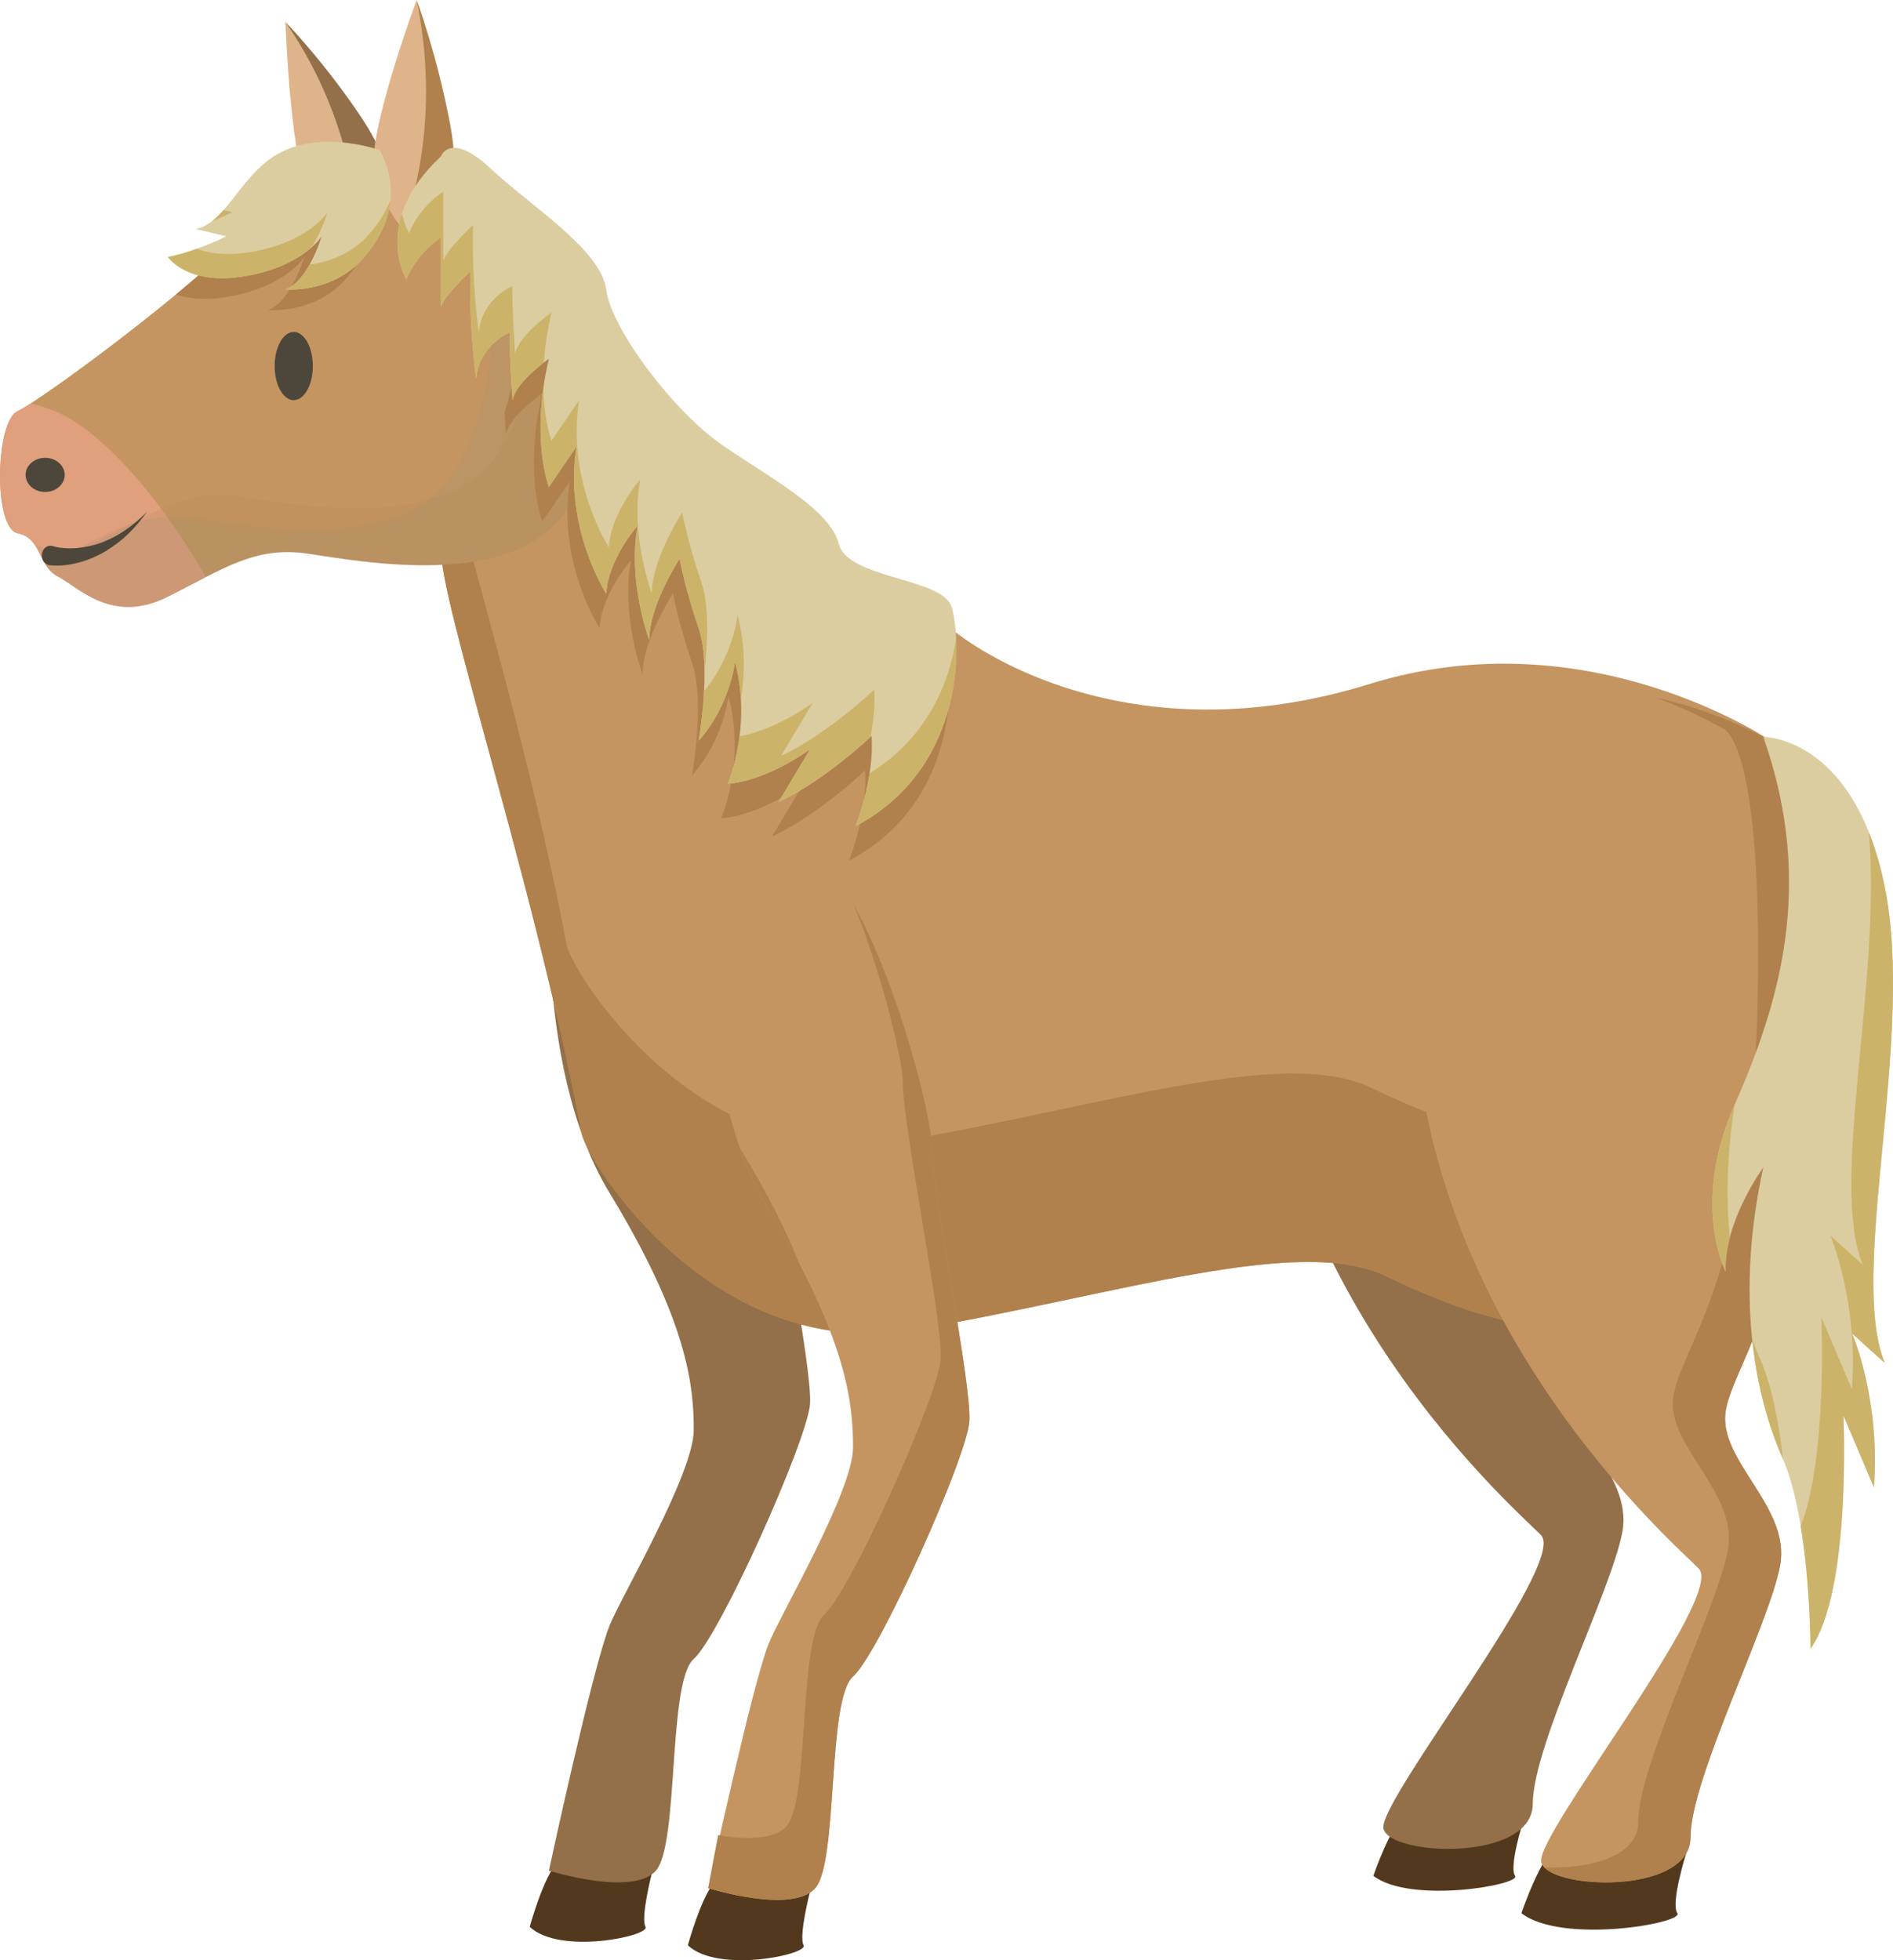
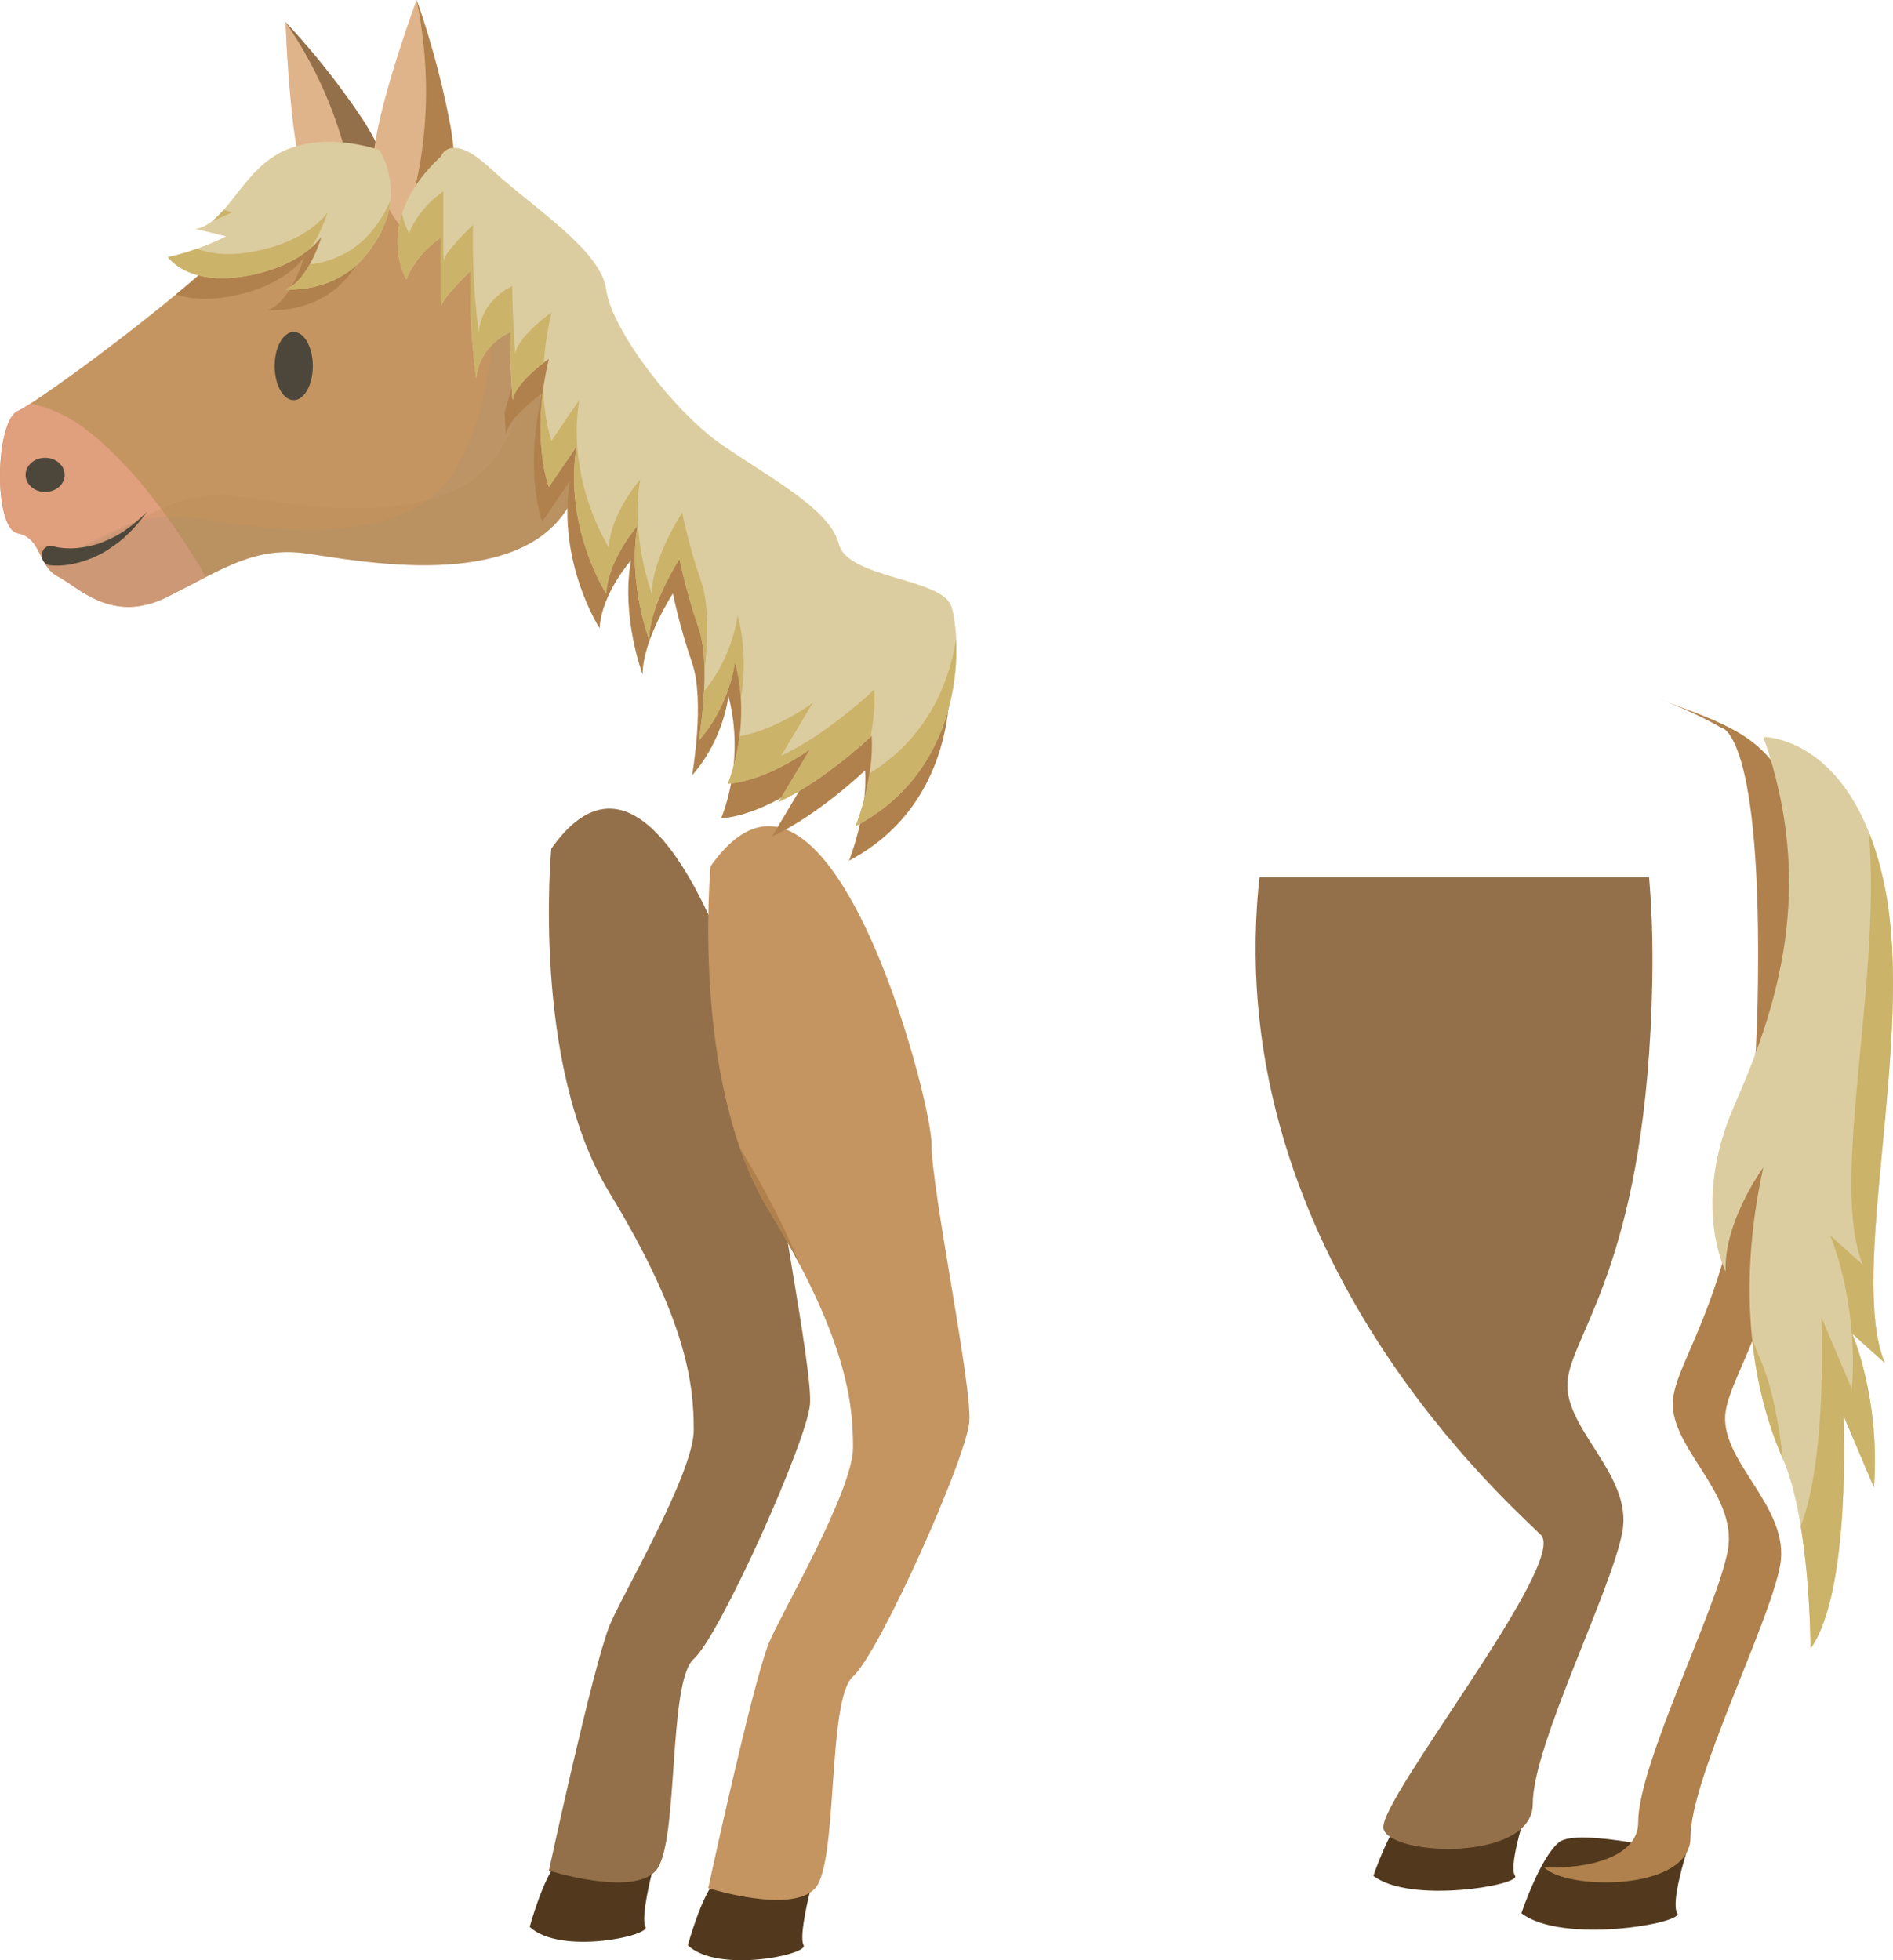
<svg xmlns="http://www.w3.org/2000/svg" width="56" height="58" viewBox="0 0 56 58" fill="none">
  <path d="M49.881 54.838C49.881 54.838 49.416 56.315 49.62 56.609C49.824 56.903 46.212 57.539 45.007 56.609C45.007 56.609 45.566 54.946 46.125 54.505C46.684 54.065 49.881 54.838 49.881 54.838Z" fill="#52391D" />
  <path d="M45.057 53.894C45.057 53.894 44.634 55.236 44.819 55.503C45.005 55.77 41.722 56.347 40.628 55.503C40.628 55.503 41.136 53.991 41.644 53.591C42.152 53.191 45.057 53.894 45.057 53.894Z" fill="#52391D" />
  <path d="M23.967 55.949C23.967 55.949 23.621 57.291 23.773 57.558C23.924 57.825 21.242 58.403 20.348 57.558C20.348 57.558 20.763 56.046 21.178 55.646C21.593 55.246 23.967 55.949 23.967 55.949Z" fill="#52391D" />
  <path d="M19.289 55.403C19.289 55.403 18.944 56.745 19.095 57.012C19.247 57.279 16.564 57.857 15.67 57.012C15.67 57.012 16.085 55.5 16.501 55.1C16.916 54.7 19.289 55.403 19.289 55.403Z" fill="#52391D" />
  <path d="M11.502 6.155C11.502 6.155 11.822 5.175 10.707 3.5C9.592 1.825 8.445 0.652 8.445 0.652C8.445 0.652 9.402 2.52 9.556 3.356C9.71 4.193 10.586 6.211 10.27 6.595C9.953 6.98 11.645 7.531 11.502 6.155Z" fill="#937049" />
  <path d="M8.445 0.652C8.445 0.652 8.593 5.056 9.209 5.862C9.825 6.669 10.582 6.994 10.582 6.994C10.582 6.994 10.66 3.848 8.445 0.652Z" fill="#E0B48B" />
  <path d="M16.308 25.112C16.308 25.112 15.706 31.473 18.028 35.289C20.351 39.105 20.523 41.017 20.523 42.312C20.523 43.607 18.352 47.284 18.028 48.108C17.516 49.412 16.238 55.349 16.238 55.349C16.238 55.349 18.716 56.132 19.404 55.349C20.092 54.567 19.748 49.772 20.522 49.087C21.296 48.402 23.877 42.629 23.962 41.552C24.048 40.475 22.844 34.702 22.844 33.332C22.845 31.962 19.749 20.219 16.308 25.112Z" fill="#937049" />
  <path d="M37.231 26.228C37.24 26.134 37.251 26.045 37.26 25.954H48.784C48.863 26.857 48.901 27.885 48.878 29.061C48.717 37.103 46.622 39.296 46.385 40.758C46.147 42.22 48.316 43.591 47.994 45.327C47.673 47.064 45.344 51.633 45.344 53.37C45.344 55.106 41.087 54.923 40.926 54.101C40.765 53.279 46.388 46.242 45.585 45.419C44.781 44.597 36.187 37.194 37.231 26.228Z" fill="#937049" />
-   <path d="M52.46 21.968C52.46 21.968 47.05 18.212 40.523 20.236C34.15 22.213 29.785 19.816 28.42 18.819C26.678 17.547 26.439 17.454 24.281 16.929C22.123 16.404 17.005 7.78 16.466 7.608C15.926 7.436 14.519 15.518 13.133 15.999C12.477 16.227 15.732 25.632 17.209 33.535C17.356 34.323 21.087 40.371 27.088 39.34C33.09 38.31 38.447 36.522 41.009 37.762C43.572 39.003 49.543 41.402 51.026 35.733C52.51 30.064 54.079 24.288 52.46 21.968Z" fill="#C49561" />
-   <path d="M13.129 16C13.315 15.935 13.501 15.731 13.685 15.432C14.625 18.902 15.957 23.652 16.763 27.959C16.91 28.748 20.641 34.796 26.642 33.765C32.643 32.734 38.001 30.947 40.563 32.187C43.125 33.427 49.097 35.826 50.58 30.157C51.326 27.309 52.092 24.433 52.465 21.983C54.068 24.311 52.504 30.075 51.023 35.733C49.54 41.402 43.568 39.002 41.006 37.762C38.443 36.522 33.086 38.31 27.085 39.34C21.083 40.371 17.353 34.323 17.205 33.535C15.728 25.633 12.474 16.227 13.129 16Z" fill="#B0814C" />
-   <path d="M52.459 21.969C52.459 21.969 53.705 22.01 53.544 30.052C53.384 38.094 51.289 40.287 51.051 41.749C50.813 43.212 52.982 44.582 52.661 46.319C52.339 48.055 50.01 52.625 50.01 54.361C50.01 56.097 45.753 55.915 45.592 55.092C45.432 54.27 51.054 47.233 50.251 46.41C49.448 45.588 40.853 38.185 41.897 27.219C42.942 16.252 52.459 21.969 52.459 21.969Z" fill="#C49561" />
-   <path d="M48.462 53.92C48.462 52.184 50.791 47.615 51.112 45.878C51.434 44.142 49.265 42.771 49.503 41.309C49.74 39.847 51.835 37.653 51.996 29.611C52.157 21.569 50.911 21.528 50.911 21.528C50.911 21.528 50.13 21.06 48.992 20.648C50.909 21.038 52.459 21.969 52.459 21.969C52.459 21.969 53.705 22.01 53.544 30.052C53.384 38.094 51.289 40.287 51.051 41.749C50.813 43.212 52.982 44.582 52.661 46.319C52.339 48.055 50.01 52.625 50.01 54.361C50.01 55.98 46.312 55.93 45.68 55.25C46.939 55.311 48.462 54.959 48.462 53.92Z" fill="#B0814C" />
+   <path d="M48.462 53.92C48.462 52.184 50.791 47.615 51.112 45.878C51.434 44.142 49.265 42.771 49.503 41.309C49.74 39.847 51.835 37.653 51.996 29.611C52.157 21.569 50.911 21.528 50.911 21.528C50.911 21.528 50.13 21.06 48.992 20.648C52.459 21.969 53.705 22.01 53.544 30.052C53.384 38.094 51.289 40.287 51.051 41.749C50.813 43.212 52.982 44.582 52.661 46.319C52.339 48.055 50.01 52.625 50.01 54.361C50.01 55.98 46.312 55.93 45.68 55.25C46.939 55.311 48.462 54.959 48.462 53.92Z" fill="#B0814C" />
  <path d="M21.021 25.631C21.021 25.631 20.419 31.991 22.741 35.807C25.063 39.624 25.235 41.535 25.235 42.83C25.235 44.125 23.069 47.805 22.741 48.627C22.251 49.854 20.951 55.868 20.951 55.868C20.951 55.868 23.429 56.65 24.117 55.868C24.805 55.085 24.461 50.29 25.235 49.605C26.009 48.92 28.589 43.147 28.675 42.07C28.762 40.993 27.557 35.22 27.557 33.85C27.557 32.48 24.461 20.738 21.021 25.631Z" fill="#C49561" />
  <path d="M21.893 33.973C22.736 35.359 23.293 36.491 23.664 37.436C23.401 36.934 23.1 36.396 22.742 35.807C22.398 35.242 22.119 34.62 21.892 33.971C21.892 33.971 21.892 33.972 21.893 33.973Z" fill="#B0814C" />
-   <path d="M23.268 54.033C23.956 53.25 23.612 48.455 24.386 47.77C25.16 47.085 27.74 41.312 27.826 40.235C27.912 39.159 26.708 33.385 26.708 32.015C26.708 31.438 26.158 29.019 25.265 26.778C26.646 29.315 27.557 33.107 27.557 33.85C27.557 35.22 28.762 40.993 28.675 42.07C28.589 43.146 26.009 48.92 25.235 49.605C24.461 50.29 24.805 55.085 24.117 55.867C23.429 56.65 20.951 55.867 20.951 55.867C20.951 55.867 21.067 55.214 21.246 54.299C21.992 54.421 22.894 54.458 23.268 54.033Z" fill="#B0814C" />
  <path d="M17.873 9.639C17.873 9.639 16.201 6.594 14.15 5.164C12.099 3.734 9.321 4.562 7.667 6.444C6.013 8.325 1.184 11.863 0.522 12.164C-0.139 12.465 -0.205 15.626 0.522 15.777C1.25 15.927 1.118 16.755 1.713 17.056C2.309 17.357 3.301 18.486 4.955 17.658C6.609 16.83 7.543 16.153 9.093 16.379C10.644 16.604 15.275 17.508 16.796 15.024C18.318 12.54 17.873 9.639 17.873 9.639Z" fill="#C49561" />
  <path d="M0.522 12.164C0.598 12.13 0.73 12.052 0.902 11.94C1.405 12.049 1.893 12.249 2.346 12.564C4.396 13.994 6.068 17.038 6.068 17.038C6.068 17.038 6.071 17.054 6.074 17.081C5.732 17.257 5.365 17.453 4.955 17.659C3.301 18.487 2.309 17.358 1.713 17.057C1.118 16.756 1.25 15.928 0.522 15.777C-0.205 15.627 -0.139 12.465 0.522 12.164Z" fill="#E09F7D" />
  <path opacity="0.17" d="M2.955 15.97C4.609 15.142 5.543 14.465 7.093 14.691C8.644 14.917 13.275 15.82 14.796 13.336C16.318 10.852 15.873 7.95 15.873 7.95C15.873 7.95 14.982 6.329 13.703 4.896C13.855 4.976 14.005 5.062 14.15 5.164C16.201 6.594 17.873 9.638 17.873 9.638C17.873 9.638 18.318 12.54 16.796 15.024C15.275 17.507 10.644 16.604 9.093 16.379C7.543 16.153 6.609 16.83 4.955 17.658C3.301 18.486 2.309 17.357 1.713 17.056C1.324 16.859 1.245 16.438 1.034 16.127C1.547 16.314 2.177 16.36 2.955 15.97Z" fill="#B0814C" />
  <g opacity="0.16">
    <path d="M1.578 16.605C3.232 15.777 4.166 15.1 5.717 15.325C7.267 15.551 11.898 16.454 13.419 13.971C14.941 11.487 14.496 8.585 14.496 8.585C14.496 8.585 13.077 6.003 11.251 4.478C12.254 4.355 13.269 4.55 14.15 5.164C16.201 6.594 17.873 9.639 17.873 9.639C17.873 9.639 18.318 12.54 16.796 15.024C15.275 17.508 10.644 16.605 9.093 16.379C7.543 16.153 6.609 16.831 4.955 17.659C3.301 18.486 2.309 17.358 1.713 17.056C1.547 16.972 1.438 16.846 1.35 16.706C1.425 16.674 1.5 16.644 1.578 16.605Z" fill="#948A77" />
  </g>
  <path d="M13.047 6.458C13.047 6.458 13.702 5.724 13.315 3.669C12.928 1.614 12.326 0 12.326 0C12.326 0 12.498 2.153 12.326 2.985C12.154 3.817 12.197 6.067 11.767 6.263C11.337 6.458 12.665 7.774 13.047 6.458Z" fill="#B0814C" />
  <path d="M12.325 0C12.325 0 10.82 4.061 11.078 5.088C11.336 6.116 11.9 6.775 11.9 6.775C11.9 6.775 13.142 3.963 12.325 0Z" fill="#E0B48B" />
  <path d="M7.666 6.443C8.275 5.751 9.037 5.202 9.858 4.855C10.363 4.926 10.712 5.053 10.712 5.053C11.232 5.994 11.193 7.123 10.262 8.217C9.332 9.311 7.931 9.174 7.931 9.174C8.61 8.929 8.999 7.607 8.999 7.607C8.999 7.607 8.456 8.489 6.736 8.783C6.054 8.899 5.558 8.834 5.203 8.713C6.197 7.894 7.111 7.075 7.666 6.443Z" fill="#B0814C" />
  <path d="M16.86 14.232L16.042 15.431C16.042 15.431 15.483 13.988 16.042 11.639C16.042 11.639 15.053 12.324 14.967 12.862C14.967 12.862 14.947 12.589 14.925 12.208C15.514 10.238 16.015 8.157 16.332 7.701C17.057 8.333 17.657 8.973 17.737 9.59C17.892 10.77 19.741 13.205 21.16 14.183C21.266 14.257 21.375 14.33 21.485 14.402C22.557 15.723 23.576 16.757 24.28 16.928C24.386 16.954 24.484 16.978 24.581 17.002C24.595 17.041 24.611 17.08 24.621 17.119C24.882 18.149 27.686 18.116 27.955 18.978C28.224 19.841 28.471 23.686 25.117 25.467C25.117 25.467 25.676 24.067 25.59 22.795C25.59 22.795 24.214 24.116 22.838 24.752L23.772 23.186C23.772 23.186 22.537 24.116 21.333 24.214C21.333 24.214 22.064 22.55 21.548 20.593C21.548 20.593 21.422 21.865 20.474 22.942C20.474 22.942 20.863 20.74 20.474 19.614C20.085 18.489 19.908 17.559 19.908 17.559C19.908 17.559 19.01 18.93 19.01 19.957C19.01 19.957 18.365 18.244 18.666 16.581C18.666 16.581 17.798 17.559 17.737 18.587C17.737 18.587 16.472 16.63 16.86 14.232Z" fill="#B0814C" />
  <path d="M11.228 4.441C11.228 4.441 9.727 3.891 8.446 4.441C7.165 4.99 6.735 6.603 5.789 6.775L6.692 6.994C6.692 6.994 5.832 7.431 4.972 7.605C4.972 7.605 5.531 8.464 7.251 8.171C8.972 7.877 9.515 6.994 9.515 6.994C9.515 6.994 9.125 8.318 8.446 8.562C8.446 8.562 9.847 8.7 10.777 7.605C11.708 6.511 11.748 5.382 11.228 4.441Z" fill="#DCCDA0" />
  <path d="M6.612 6.215L6.871 6.278C6.871 6.278 6.631 6.4 6.279 6.54C6.394 6.45 6.504 6.338 6.612 6.215Z" fill="#CCB36A" />
  <path d="M5.825 7.36C6.182 7.496 6.7 7.579 7.428 7.455C9.148 7.161 9.691 6.278 9.691 6.278C9.691 6.278 9.516 6.869 9.198 7.335C8.873 7.616 8.269 7.997 7.249 8.171C5.529 8.464 4.97 7.605 4.97 7.605C5.267 7.545 5.563 7.454 5.825 7.36Z" fill="#CCB36A" />
  <path d="M9.16 7.826C9.653 7.763 10.391 7.554 10.956 6.889C11.227 6.57 11.421 6.248 11.549 5.929C11.495 6.477 11.253 7.046 10.777 7.605C9.847 8.699 8.446 8.562 8.446 8.562C8.742 8.455 8.983 8.143 9.16 7.826Z" fill="#CCB36A" />
  <path d="M13.046 4.625C13.046 4.625 13.314 3.865 14.518 4.991C15.722 6.116 17.779 7.387 17.933 8.568C18.088 9.748 19.937 12.183 21.356 13.161C22.775 14.14 24.556 15.067 24.817 16.097C25.077 17.127 27.881 17.093 28.15 17.956C28.419 18.819 28.666 22.664 25.312 24.444C25.312 24.444 25.871 23.044 25.785 21.773C25.785 21.773 24.409 23.094 23.033 23.73L23.968 22.164C23.968 22.164 22.732 23.093 21.528 23.191C21.528 23.191 22.259 21.528 21.743 19.57C21.743 19.57 21.617 20.843 20.669 21.919C20.669 21.919 21.058 19.717 20.669 18.592C20.281 17.467 20.103 16.537 20.103 16.537C20.103 16.537 19.205 17.907 19.205 18.934C19.205 18.934 18.56 17.222 18.861 15.558C18.861 15.558 17.993 16.537 17.933 17.564C17.933 17.564 16.668 15.607 17.055 13.21L16.238 14.409C16.238 14.409 15.679 12.965 16.238 10.617C16.238 10.617 15.249 11.302 15.163 11.84C15.163 11.84 15.077 10.714 15.077 9.834C15.077 9.834 14.174 10.214 14.088 11.198C14.088 11.198 13.873 9.834 13.916 8.023C13.916 8.023 13.036 8.855 13.046 9.1C13.056 9.345 13.035 8.855 13.035 8.855V7.035C13.035 7.035 12.324 7.485 12.023 8.268C12.024 8.269 10.972 6.558 13.046 4.625Z" fill="#DCCDA0" />
  <path d="M21.82 18.201C22.07 19.15 22.027 20.028 21.916 20.683C21.896 20.331 21.844 19.957 21.742 19.571C21.742 19.571 21.616 20.843 20.669 21.919C20.669 21.919 20.787 21.244 20.828 20.451C21.7 19.397 21.82 18.201 21.82 18.201Z" fill="#CCB36A" />
  <path d="M28.286 18.898C28.355 20.403 27.933 23.054 25.312 24.445C25.312 24.445 25.591 23.743 25.724 22.882C27.412 21.841 28.075 20.245 28.286 18.898Z" fill="#CCB36A" />
  <path d="M16.316 13.039L17.133 11.84C16.746 14.238 18.011 16.195 18.011 16.195C18.071 15.167 18.939 14.189 18.939 14.189C18.638 15.852 19.283 17.565 19.283 17.565C19.283 16.537 20.18 15.167 20.18 15.167C20.18 15.167 20.358 16.097 20.747 17.222C20.998 17.949 20.925 19.123 20.841 19.864C20.836 19.402 20.791 18.944 20.669 18.592C20.28 17.467 20.102 16.537 20.102 16.537C20.102 16.537 19.205 17.907 19.205 18.934C19.205 18.934 18.56 17.222 18.861 15.559C18.861 15.559 17.993 16.537 17.932 17.564C17.932 17.564 16.667 15.607 17.054 13.21L16.237 14.409C16.237 14.409 15.818 13.322 16.071 11.503C16.102 12.484 16.316 13.039 16.316 13.039Z" fill="#CCB36A" />
  <path d="M21.877 21.785C22.988 21.588 24.045 20.794 24.045 20.794L23.11 22.36C24.486 21.724 25.862 20.403 25.862 20.403C25.894 20.879 25.836 21.372 25.751 21.804C25.543 21.999 24.289 23.149 23.032 23.73L23.967 22.164C23.967 22.164 22.731 23.094 21.527 23.192C21.527 23.192 21.77 22.633 21.877 21.785Z" fill="#CCB36A" />
  <path d="M11.892 6.321C11.97 6.684 12.102 6.899 12.102 6.899C12.403 6.116 13.114 5.666 13.114 5.666V7.486C13.114 7.486 13.134 7.975 13.124 7.731C13.114 7.486 13.994 6.654 13.994 6.654C13.951 8.464 14.166 9.829 14.166 9.829C14.252 8.844 15.155 8.464 15.155 8.464C15.155 9.345 15.241 10.47 15.241 10.47C15.327 9.932 16.316 9.247 16.316 9.247C16.186 9.793 16.119 10.287 16.089 10.728C15.809 10.944 15.228 11.434 15.164 11.84C15.164 11.84 15.078 10.715 15.078 9.834C15.078 9.834 14.175 10.214 14.088 11.198C14.088 11.198 13.873 9.834 13.916 8.024C13.916 8.024 13.037 8.855 13.046 9.1C13.043 9.008 13.036 8.855 13.036 8.855V7.035C13.036 7.035 12.325 7.485 12.024 8.268C12.024 8.269 11.525 7.457 11.892 6.321Z" fill="#CCB36A" />
  <path d="M13.045 9.101C13.046 9.131 13.047 9.154 13.047 9.164C13.047 9.156 13.046 9.137 13.045 9.101Z" fill="#CCB36A" />
  <path d="M52.163 21.804C52.163 21.804 54.855 21.772 55.758 26.25C56.661 30.726 54.662 37.677 55.758 40.33L54.791 39.458C54.791 39.458 55.63 41.368 55.436 44.01L54.533 41.882C54.533 41.882 54.778 47.093 53.559 48.781C53.559 48.781 53.565 45.038 52.727 43.13C51.888 41.221 51.342 38.286 52.163 34.543C52.163 34.543 50.985 36.157 51.05 37.625C51.05 37.625 50.017 35.643 51.307 32.708C52.597 29.772 53.728 26.239 52.163 21.804Z" fill="#DCCDA0" />
  <path d="M53.881 38.975L54.784 41.104C54.977 38.462 54.139 36.551 54.139 36.551L55.106 37.423C54.11 35.013 55.67 29.052 55.285 24.624C55.47 25.087 55.632 25.622 55.758 26.25C56.661 30.726 54.662 37.677 55.758 40.33L54.791 39.458C54.791 39.458 55.629 41.368 55.436 44.01L54.533 41.882C54.533 41.882 54.778 47.092 53.559 48.781C53.559 48.781 53.562 46.927 53.271 45.164C54.072 43.055 53.881 38.975 53.881 38.975Z" fill="#CCB36A" />
  <path d="M52.163 21.804C52.163 21.804 52.173 21.804 52.191 21.805C52.196 21.846 52.201 21.887 52.205 21.929C52.191 21.887 52.178 21.846 52.163 21.804Z" fill="#CCB36A" />
  <path d="M52.075 40.223C52.426 41.022 52.629 42.143 52.746 43.176C52.739 43.161 52.733 43.145 52.727 43.129C52.316 42.195 51.977 41.014 51.833 39.613C51.91 39.826 51.99 40.031 52.075 40.223Z" fill="#CCB36A" />
-   <path d="M51.316 32.69C51.086 34.142 51.06 35.459 51.173 36.624C51.088 36.952 51.036 37.292 51.051 37.625C51.051 37.625 50.019 35.644 51.309 32.708C51.311 32.702 51.314 32.696 51.316 32.69Z" fill="#CCB36A" />
  <path d="M8.125 10.831C8.125 11.388 8.377 11.84 8.689 11.84C9.001 11.84 9.254 11.388 9.254 10.831C9.254 10.273 9.001 9.821 8.689 9.821C8.377 9.821 8.125 10.273 8.125 10.831Z" fill="#4D473B" />
  <path d="M0.757 14.051C0.757 14.33 1.016 14.556 1.335 14.556C1.655 14.556 1.914 14.33 1.914 14.051C1.914 13.772 1.655 13.546 1.335 13.546C1.015 13.546 0.757 13.772 0.757 14.051Z" fill="#4D473B" />
  <path d="M1.468 16.725C1.791 16.758 2.058 16.714 2.337 16.643C2.611 16.569 2.873 16.457 3.117 16.314C3.359 16.163 3.59 15.998 3.792 15.794C4 15.599 4.181 15.373 4.352 15.144C4.15 15.34 3.944 15.527 3.718 15.677C3.498 15.836 3.258 15.951 3.019 16.049C2.776 16.14 2.527 16.195 2.279 16.216C2.037 16.238 1.769 16.221 1.569 16.161L1.556 16.157C1.42 16.116 1.281 16.208 1.245 16.363C1.21 16.517 1.29 16.675 1.426 16.716C1.439 16.721 1.454 16.723 1.468 16.725Z" fill="#4D473B" />
</svg>